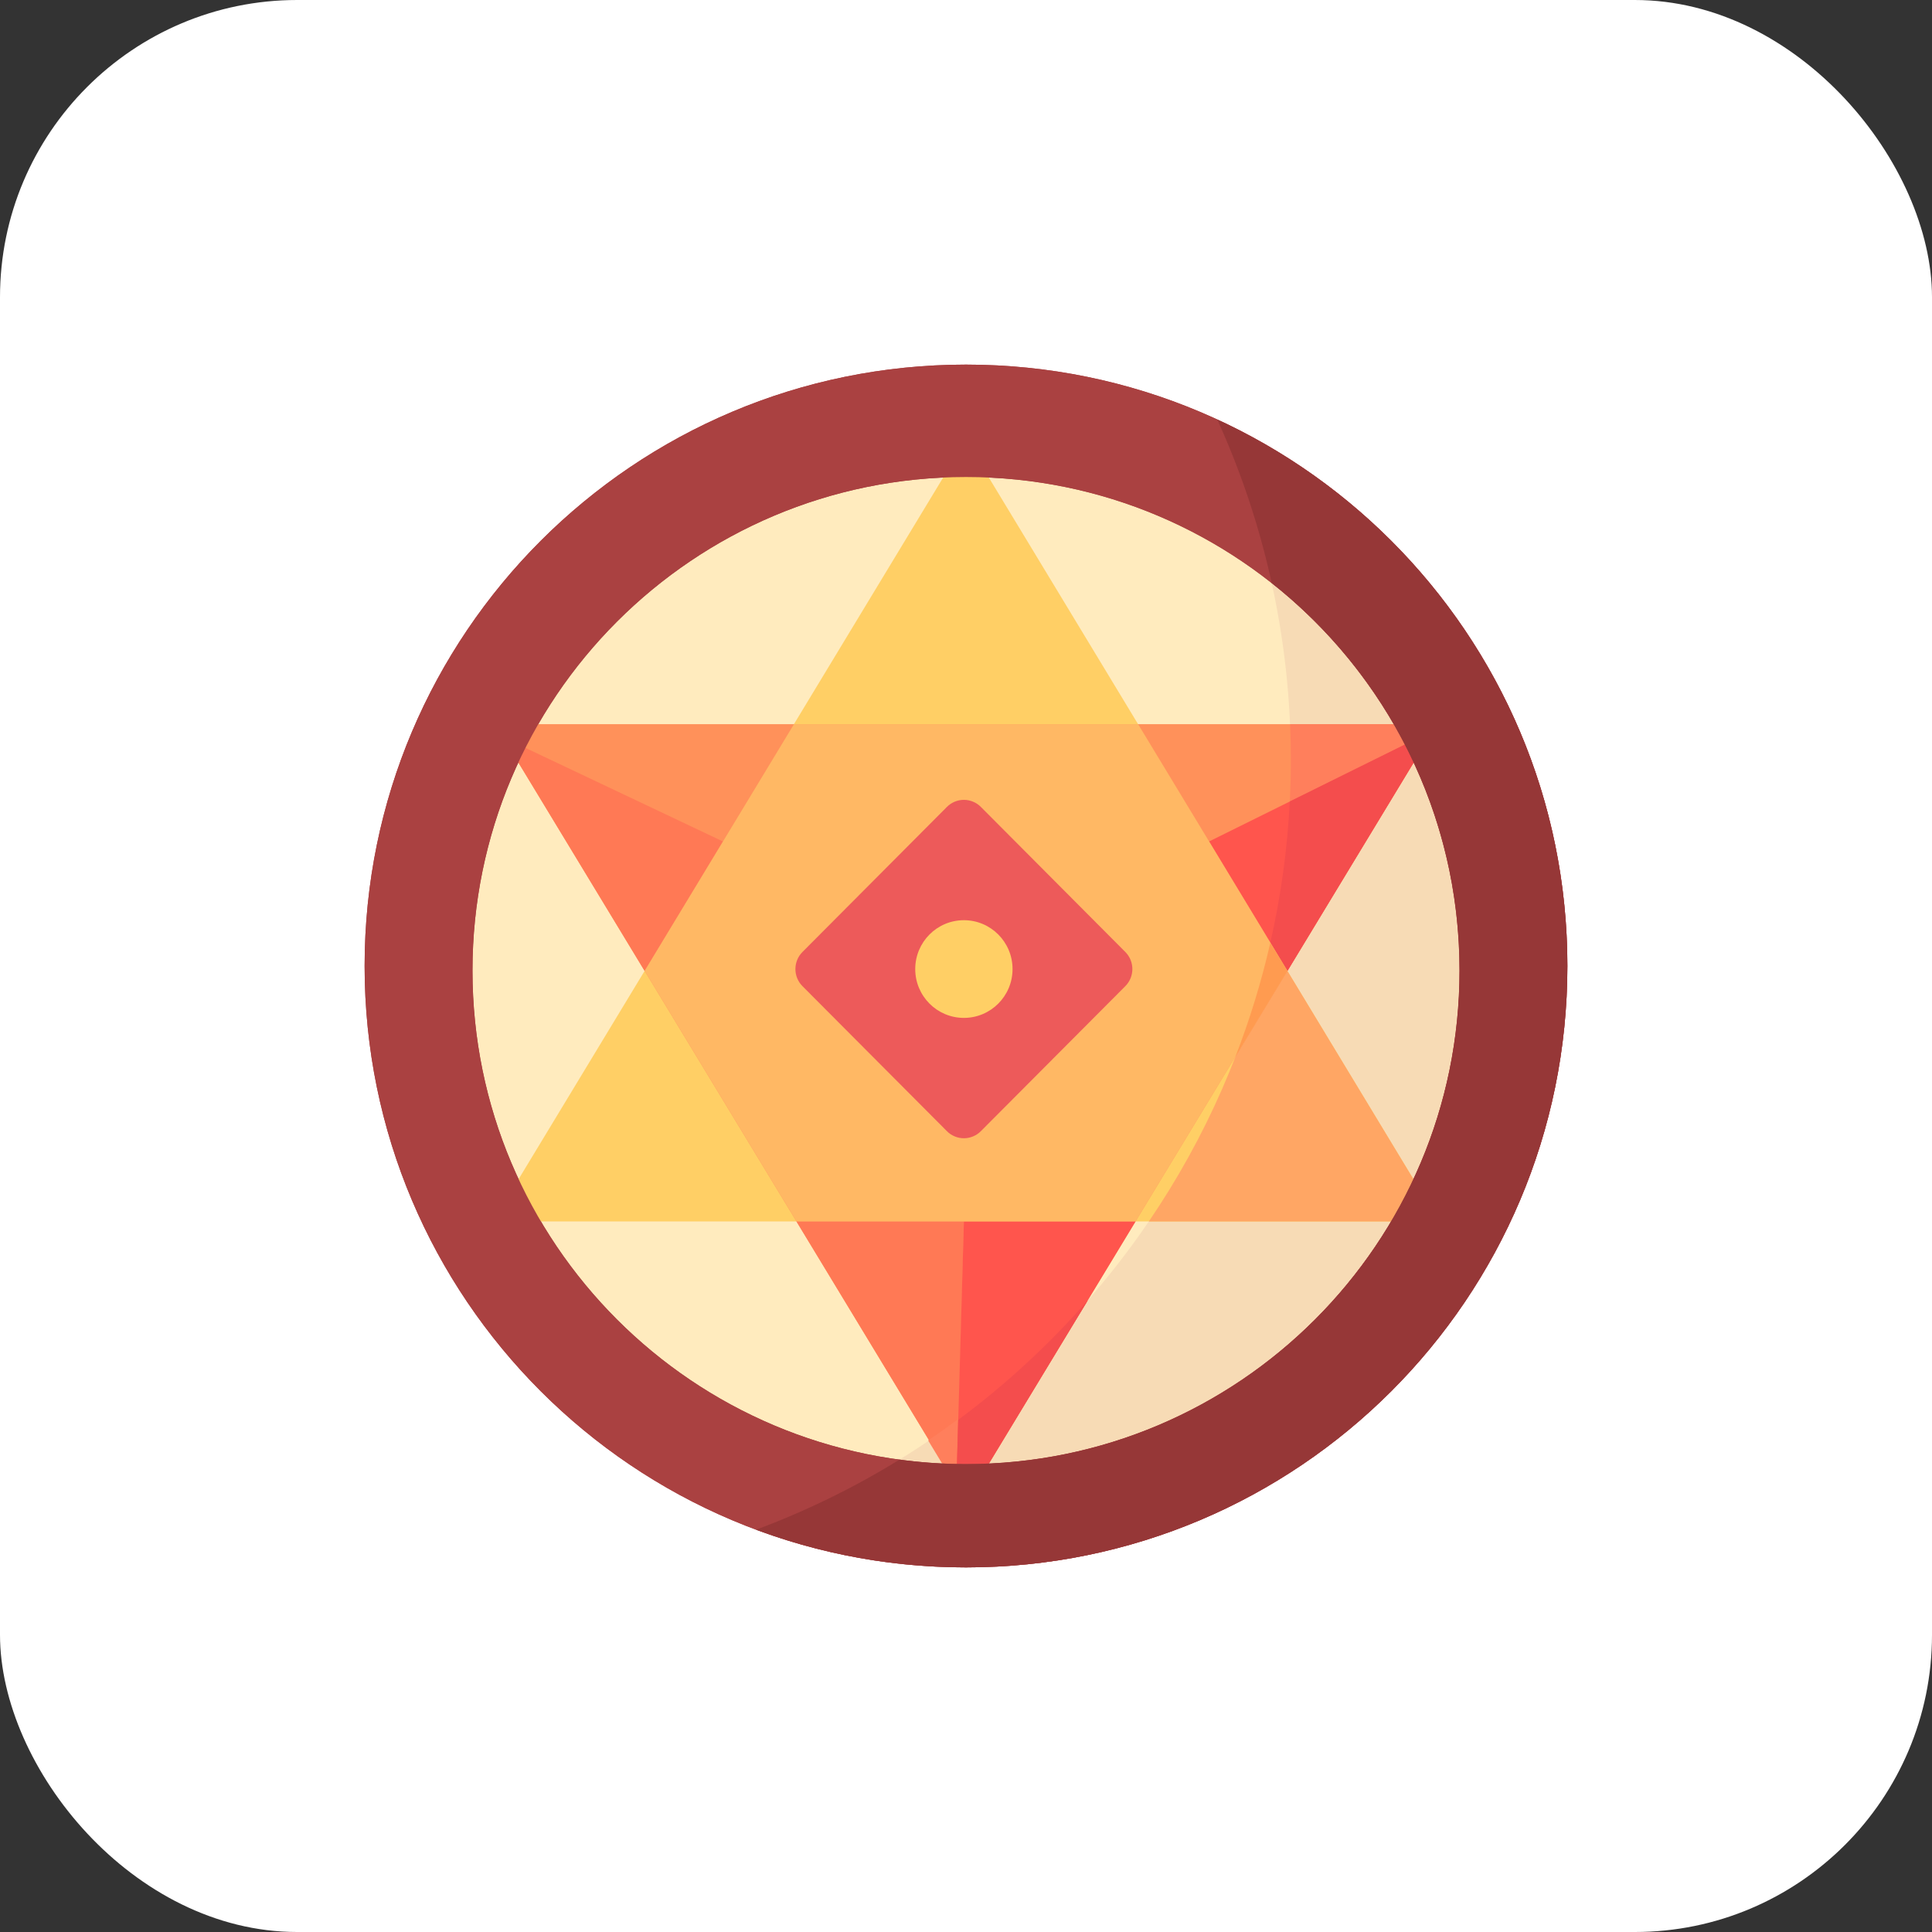
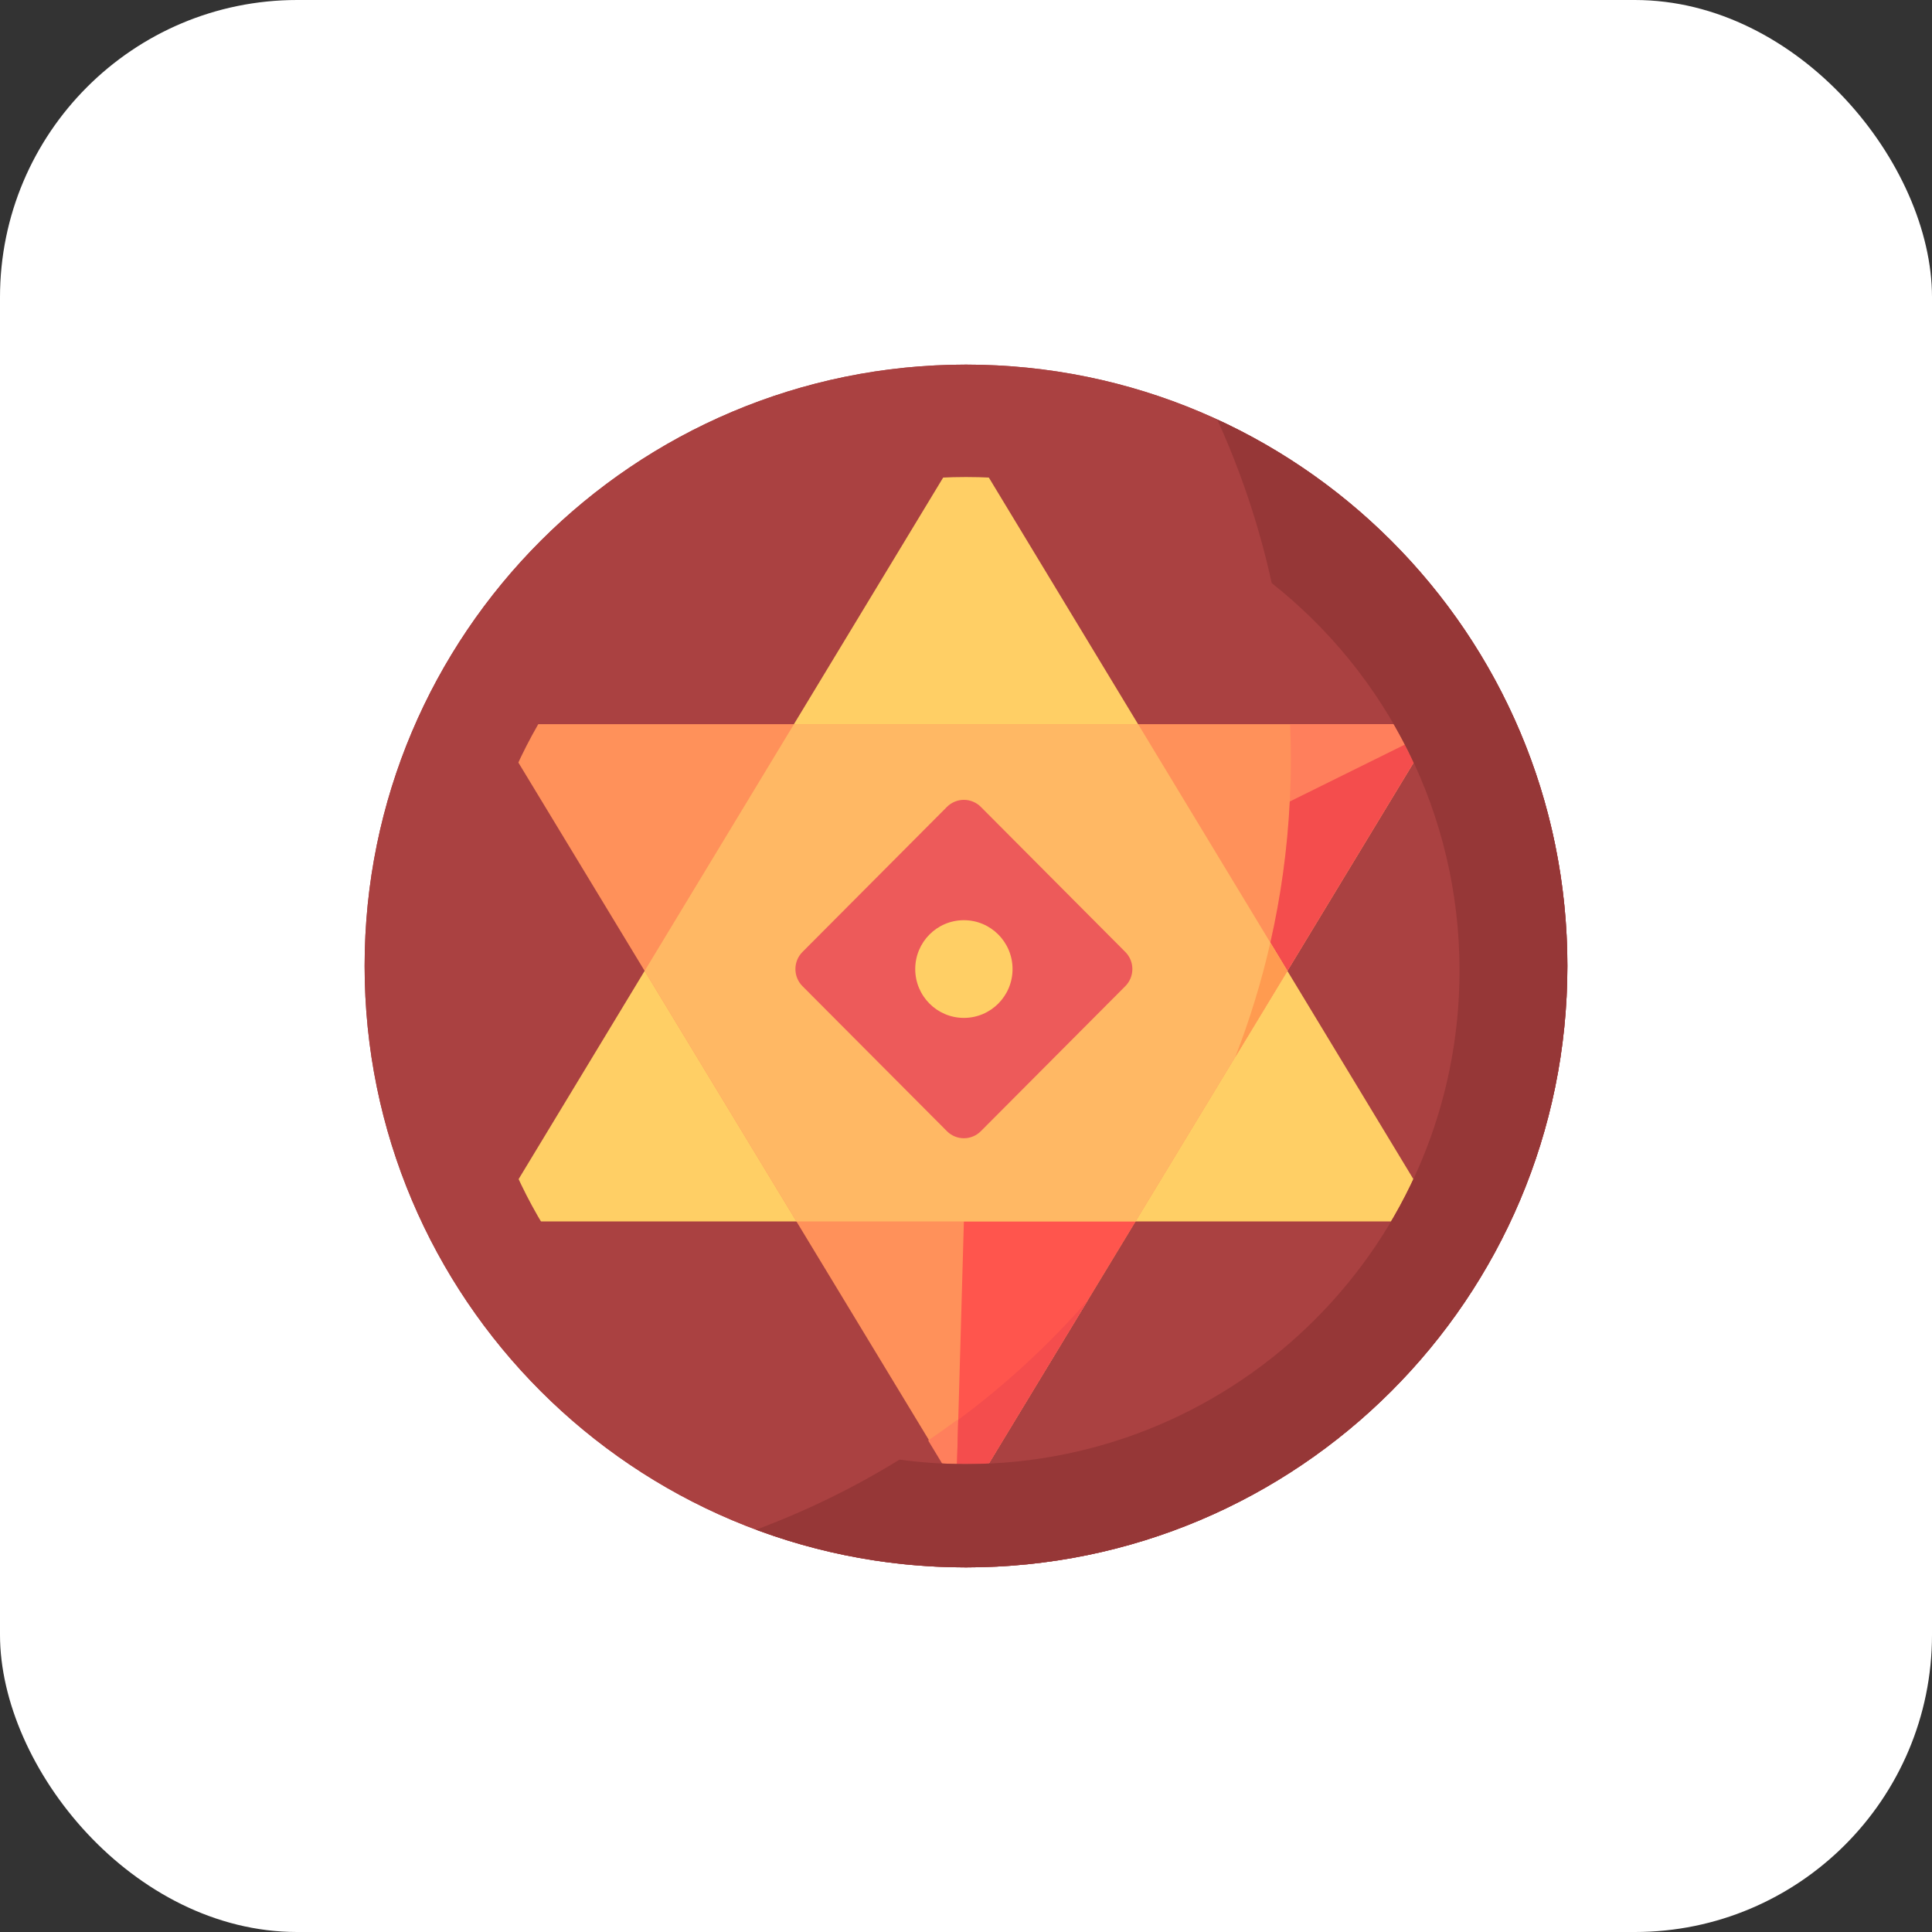
<svg xmlns="http://www.w3.org/2000/svg" width="65" height="65" viewBox="0 0 65 65" fill="none">
  <rect x="0" y="0" width="65" height="65" fill="#333333" stroke="none" />
  <rect width="65" height="65" rx="10" fill="white" />
  <path d="M32.5 12.267C21.326 12.267 12.267 21.326 12.267 32.5C12.267 43.674 21.326 52.733 32.5 52.733C43.674 52.733 52.733 43.674 52.733 32.5C52.733 21.326 43.674 12.267 32.5 12.267Z" fill="#AA4141" />
-   <path d="M32.5 49.258C23.33 49.258 15.896 41.824 15.896 32.653C15.896 23.483 23.33 16.049 32.5 16.049C41.67 16.049 49.104 23.483 49.104 32.653C49.104 41.824 41.67 49.258 32.5 49.258Z" fill="#FFEBBE" />
-   <path d="M42.786 19.618C43.213 21.569 43.428 23.561 43.428 25.559C43.428 35.516 38.162 44.242 30.264 49.107C31.005 49.207 31.752 49.257 32.5 49.258C41.67 49.258 49.104 41.824 49.104 32.653C49.104 27.367 46.634 22.659 42.786 19.618Z" fill="#F7DBB5" />
  <path d="M31.826 15.911L17.311 39.897C16.993 40.422 17.371 41.093 17.984 41.093H47.015C47.629 41.093 48.007 40.422 47.689 39.897L33.174 15.911C32.867 15.404 32.133 15.404 31.826 15.911Z" fill="#FFCF65" />
-   <path d="M46.801 41.093C47.074 40.631 47.325 40.156 47.552 39.67L42.739 31.716C41.963 35.124 40.558 38.293 38.652 41.093H46.801Z" fill="#FFA664" />
  <path d="M31.826 49.396L17.382 25.559C17.064 25.034 17.441 24.363 18.055 24.363H46.945C47.559 24.363 47.936 25.034 47.618 25.559L33.173 49.396C32.867 49.902 32.133 49.902 31.826 49.396Z" fill="#FF915A" />
  <path d="M47.563 25.654C47.358 25.214 47.133 24.783 46.89 24.363H43.404C43.421 24.76 43.43 25.158 43.43 25.559C43.43 29.079 42.771 32.446 41.571 35.542L47.563 25.654ZM31.734 49.239C31.988 49.251 32.245 49.258 32.502 49.258C32.76 49.258 33.016 49.251 33.271 49.239L36.595 43.753C35.027 45.545 33.235 47.127 31.263 48.462L31.734 49.239Z" fill="#FF7F5C" />
-   <path d="M17.384 25.562L21.687 32.665L24.323 28.31L17.289 24.977C17.242 25.177 17.276 25.387 17.384 25.562ZM31.828 49.4C31.916 49.546 32.049 49.659 32.208 49.722L32.429 41.093H26.795L31.828 49.4Z" fill="#FF7955" />
  <path d="M32.185 49.255L32.224 47.755C31.897 47.998 31.564 48.234 31.227 48.462L31.697 49.239C31.86 49.247 32.022 49.252 32.185 49.255Z" fill="#FF7F5C" />
  <path d="M32.429 41.093L32.184 49.711C32.525 49.861 32.954 49.757 33.171 49.4L38.205 41.093H32.429Z" fill="#FF554D" />
  <path d="M32.239 47.768L32.197 49.255C32.298 49.256 32.399 49.257 32.5 49.257C32.758 49.257 33.014 49.251 33.269 49.239L36.593 43.753C35.289 45.243 33.829 46.589 32.239 47.768Z" fill="#F44D4D" />
-   <path d="M47.67 24.849L40.678 28.31L43.313 32.665L47.616 25.562C47.757 25.33 47.762 25.069 47.67 24.849Z" fill="#FF554D" />
  <path d="M43.313 32.665L47.561 25.654C47.466 25.451 47.367 25.25 47.264 25.051L43.393 26.966C43.313 28.566 43.094 30.155 42.739 31.716L43.313 32.665Z" fill="#F44D4D" />
  <path d="M21.689 32.664L26.796 41.093H38.206L43.314 32.664L38.29 24.363H26.713L21.689 32.664Z" fill="#FFB864" />
  <path d="M43.313 32.666L42.739 31.716C42.441 33.022 42.048 34.304 41.564 35.552L43.313 32.666Z" fill="#FF9B50" />
  <path d="M31.858 38.057L26.997 33.177C26.682 32.86 26.682 32.346 26.997 32.029L31.858 27.148C31.932 27.073 32.021 27.013 32.12 26.972C32.218 26.931 32.323 26.91 32.429 26.91C32.535 26.91 32.64 26.931 32.738 26.972C32.837 27.013 32.926 27.073 33 27.148L37.861 32.029C38.176 32.346 38.176 32.86 37.861 33.177L33 38.057C32.926 38.133 32.837 38.192 32.738 38.233C32.64 38.274 32.535 38.295 32.429 38.295C32.323 38.295 32.218 38.274 32.12 38.233C32.021 38.192 31.932 38.133 31.858 38.057Z" fill="#ED5A5A" />
  <path d="M32.429 34.246C33.333 34.246 34.066 33.511 34.066 32.603C34.066 31.695 33.333 30.959 32.429 30.959C31.525 30.959 30.792 31.695 30.792 32.603C30.792 33.511 31.525 34.246 32.429 34.246Z" fill="#FFCF65" />
  <path d="M32.5 12.267C21.326 12.267 12.267 21.326 12.267 32.5C12.267 43.674 21.326 52.733 32.5 52.733C43.674 52.733 52.733 43.674 52.733 32.5C52.733 21.326 43.674 12.267 32.5 12.267ZM32.5 49.257C23.33 49.257 15.896 41.823 15.896 32.653C15.896 23.483 23.33 16.049 32.5 16.049C41.67 16.049 49.104 23.483 49.104 32.653C49.104 41.824 41.67 49.257 32.5 49.257Z" fill="#AA4141" />
  <path d="M40.953 14.114C41.757 15.879 42.371 17.724 42.786 19.618C46.634 22.659 49.104 27.367 49.104 32.653C49.104 41.824 41.67 49.258 32.5 49.258C31.741 49.258 30.995 49.206 30.264 49.107C28.736 50.049 27.12 50.838 25.438 51.465C27.637 52.284 30.016 52.733 32.5 52.733C43.674 52.733 52.733 43.674 52.733 32.5C52.733 24.344 47.906 17.316 40.953 14.114Z" fill="#963737" />
</svg>